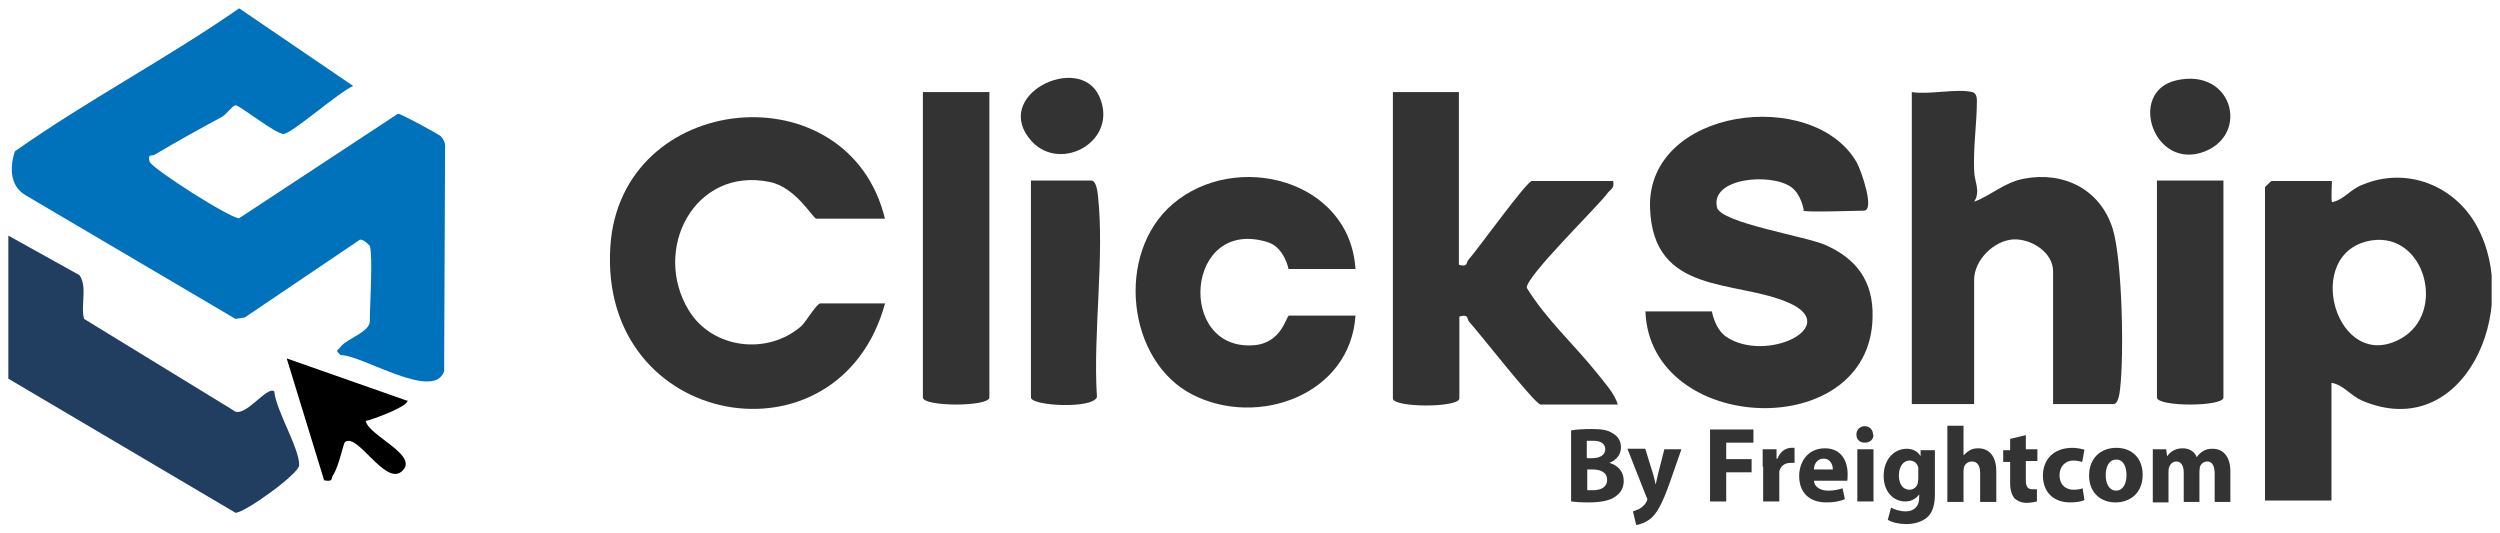
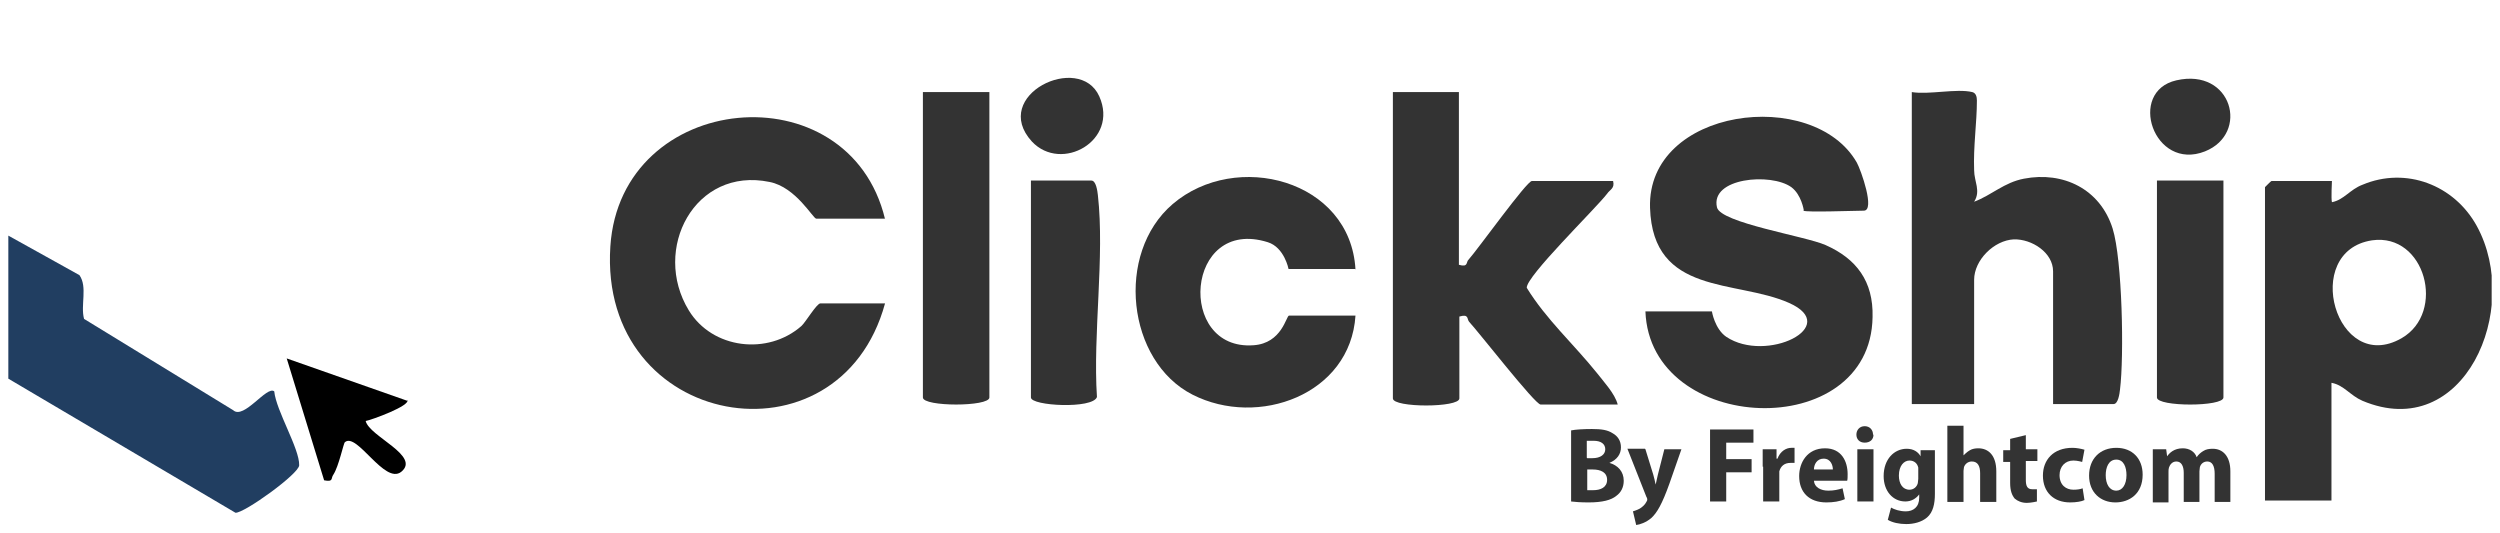
<svg xmlns="http://www.w3.org/2000/svg" fill="none" viewBox="0 0 150 32" height="32" width="150">
  <g clip-path="url(#clip0_3004_3558)">
-     <path fill="#0072BB" d="M22.189 14.758C22.189 14.758 21.802 14.306 21.58 14.391L14.683 19.049L14.129 19.134L1.525 11.709C0.583 11.144 0.583 10.043 0.888 9.083C5.209 6.034 10.001 3.521 14.35 0.5L21.192 5.158C20.333 5.526 17.619 7.925 17.037 8.038C16.594 8.095 14.35 6.288 14.129 6.316C13.935 6.344 13.602 6.852 13.297 7.022C11.94 7.756 10.611 8.49 9.281 9.281C9.059 9.393 8.866 9.196 8.976 9.704C9.143 10.127 13.824 13.12 14.35 13.092L23.879 6.824C24.018 6.796 26.344 8.066 26.455 8.179C26.649 8.405 26.732 8.603 26.704 8.913L26.649 22.268C26.04 24.103 21.691 21.28 20.444 21.308C20.084 20.997 20.25 21.054 20.444 20.8C20.804 20.32 22.189 19.924 22.189 19.275C22.189 18.259 22.383 15.464 22.189 14.729V14.758Z" />
    <path fill="#333333" d="M139.888 22.974V30.032H135.899V11.229C135.899 11.229 136.259 10.861 136.287 10.861H139.916C139.916 10.861 139.86 11.934 139.916 12.132C140.636 11.991 140.996 11.37 141.744 11.087C144.348 9.986 147.256 11.087 148.614 13.572C151.328 18.541 147.838 26.616 141.744 24.046C141.024 23.736 140.636 23.115 139.916 22.974H139.888ZM142.326 14.419C138.032 15.068 140.165 22.55 144.098 20.291C146.785 18.738 145.511 13.967 142.326 14.419Z" />
    <path fill="#333333" d="M108.227 12.612C108.227 12.612 108.088 11.68 107.479 11.229C106.26 10.353 102.603 10.664 103.019 12.443C103.24 13.374 108.31 14.165 109.528 14.701C111.384 15.52 112.409 16.875 112.354 19.021C112.243 26.616 99.002 26.107 98.725 18.682H102.714C102.714 18.682 102.88 19.727 103.573 20.207C105.983 21.816 110.526 19.585 107.34 18.174C104.155 16.762 99.169 17.75 99.002 12.471C98.808 6.457 108.808 5.187 111.412 9.76C111.661 10.212 112.52 12.64 111.828 12.64C111.274 12.64 108.365 12.753 108.199 12.64L108.227 12.612Z" />
    <path fill="#333333" d="M53.103 13.12H48.976C48.782 13.12 47.757 11.229 46.178 10.918C41.69 9.986 39.087 14.955 41.33 18.626C42.743 20.941 46.067 21.336 48.089 19.557C48.338 19.331 49.003 18.202 49.225 18.202H53.103C50.361 28.253 35.901 25.769 36.621 14.786C37.231 5.413 50.942 4.142 53.103 13.148V13.12Z" />
    <path fill="#333333" d="M87.534 5.525V15.887C88.116 16.056 87.95 15.718 88.116 15.576C88.67 14.955 91.606 10.861 91.911 10.861H96.786C96.897 11.313 96.592 11.37 96.426 11.624C95.734 12.527 91.551 16.593 91.606 17.27C92.77 19.162 94.432 20.658 95.817 22.381C96.232 22.917 96.897 23.623 97.063 24.272H92.437C92.105 24.272 88.725 19.924 88.144 19.303C88.005 19.134 88.144 18.823 87.562 18.993V23.905C87.562 24.47 83.573 24.47 83.573 23.905V5.525H87.562H87.534Z" />
    <path fill="#333333" d="M118.337 5.525C118.559 5.582 118.614 5.808 118.614 6.034C118.614 7.36 118.393 8.8 118.448 10.212C118.448 10.89 118.863 11.454 118.448 12.104C119.501 11.708 120.248 10.946 121.44 10.72C123.794 10.268 126.01 11.341 126.758 13.713C127.34 15.576 127.451 21.364 127.201 23.369C127.174 23.623 127.09 24.244 126.813 24.244H123.185V16.282C123.185 15.153 121.91 14.334 120.83 14.362C119.639 14.419 118.448 15.605 118.448 16.79V24.244H114.708V5.525C115.733 5.695 117.395 5.299 118.337 5.525Z" />
    <path fill="#213E61" d="M0.5 14.137L4.766 16.508C5.264 17.214 4.821 18.315 5.043 19.134L13.99 24.611C14.627 25.204 16.012 23.115 16.455 23.482C16.566 24.64 17.979 26.926 17.951 27.915C17.951 28.423 14.655 30.794 14.129 30.766L0.5 22.72V14.137Z" />
    <path fill="#333333" d="M81.302 16.141H77.313C77.313 16.141 77.064 14.842 76.067 14.532C71.108 12.979 70.582 21.054 75.208 20.715C76.925 20.602 77.174 18.936 77.341 18.936H81.329C81.025 23.679 75.485 25.684 71.551 23.679C67.618 21.675 66.898 15.21 70.36 12.245C74.155 8.998 81.025 10.777 81.329 16.169L81.302 16.141Z" />
-     <path fill="#333333" d="M59.363 5.525V23.849C59.363 24.413 55.374 24.413 55.374 23.849V5.525H59.363Z" />
+     <path fill="#333333" d="M59.363 5.525V23.849C59.363 24.413 55.374 24.413 55.374 23.849V5.525H59.363" />
    <path fill="#333333" d="M133.406 10.834V23.849C133.406 24.414 129.417 24.414 129.417 23.849V10.834H133.406Z" />
    <path fill="#333333" d="M61.856 10.834H65.485C65.762 10.834 65.845 11.455 65.873 11.709C66.288 15.407 65.568 20.009 65.817 23.821C65.568 24.555 61.856 24.357 61.856 23.849V10.834Z" />
    <path fill="black" d="M24.433 23.99C24.682 24.329 22.273 25.204 21.94 25.26C22.162 26.192 25.264 27.35 24.073 28.31C23.076 29.1 21.414 25.91 20.694 26.531C20.61 26.587 20.333 27.971 20.001 28.479C19.835 28.705 20.029 28.931 19.447 28.818L17.203 21.505L24.433 24.046V23.99Z" />
    <path fill="#333333" d="M61.912 8.49C59.391 5.723 64.765 3.126 65.956 5.78C67.147 8.433 63.684 10.382 61.912 8.49Z" />
    <path fill="#333333" d="M130.581 4.82C133.932 4.057 134.985 8.01 132.298 9.083C129.223 10.297 127.617 5.497 130.581 4.82Z" />
    <path fill="#333333" d="M94.266 25.825C94.515 25.769 95.041 25.741 95.512 25.741C96.094 25.741 96.454 25.797 96.759 25.995C97.063 26.164 97.257 26.447 97.257 26.842C97.257 27.237 97.036 27.576 96.565 27.773C97.063 27.915 97.424 28.282 97.424 28.846C97.424 29.242 97.257 29.552 96.98 29.75C96.676 30.004 96.149 30.145 95.318 30.145C94.847 30.145 94.487 30.117 94.266 30.089V25.854V25.825ZM95.235 27.491H95.54C96.038 27.491 96.316 27.265 96.316 26.955C96.316 26.644 96.066 26.447 95.623 26.447C95.429 26.447 95.29 26.447 95.207 26.447V27.463L95.235 27.491ZM95.235 29.411C95.235 29.411 95.457 29.411 95.595 29.411C96.038 29.411 96.426 29.242 96.426 28.79C96.426 28.338 96.038 28.169 95.567 28.169H95.235V29.383V29.411Z" />
    <path fill="#333333" d="M98.725 26.954L99.196 28.479C99.252 28.677 99.307 28.903 99.335 29.072C99.39 28.903 99.418 28.677 99.473 28.479L99.861 26.954H100.886L100.166 29.015C99.722 30.258 99.418 30.766 99.085 31.076C98.753 31.359 98.393 31.472 98.171 31.5L97.977 30.681C97.977 30.681 98.254 30.597 98.393 30.512C98.531 30.427 98.698 30.286 98.781 30.117C98.808 30.06 98.836 30.032 98.836 29.976C98.836 29.947 98.836 29.891 98.781 29.806L97.645 26.926H98.698L98.725 26.954Z" />
    <path fill="#333333" d="M102.603 25.769H105.207V26.56H103.573V27.548H105.096V28.338H103.573V30.089H102.603V25.769Z" />
    <path fill="#333333" d="M105.761 27.999C105.761 27.548 105.761 27.237 105.761 26.955H106.592V27.52H106.648C106.814 27.068 107.174 26.87 107.479 26.87C107.562 26.87 107.617 26.87 107.673 26.87V27.774C107.673 27.774 107.534 27.774 107.423 27.774C107.063 27.774 106.842 27.971 106.758 28.282C106.758 28.338 106.758 28.423 106.758 28.508V30.089H105.789V27.999H105.761Z" />
    <path fill="#333333" d="M108.836 28.846C108.864 29.241 109.251 29.439 109.695 29.439C110.027 29.439 110.276 29.383 110.553 29.298L110.692 29.947C110.387 30.088 109.999 30.145 109.584 30.145C108.531 30.145 107.95 29.524 107.95 28.564C107.95 27.773 108.42 26.898 109.501 26.898C110.498 26.898 110.858 27.689 110.858 28.451C110.858 28.62 110.858 28.761 110.83 28.846H108.836ZM109.972 28.168C109.972 27.943 109.861 27.519 109.418 27.519C109.002 27.519 108.836 27.886 108.836 28.168H109.972Z" />
    <path fill="#333333" d="M112.409 26.079C112.409 26.362 112.215 26.559 111.883 26.559C111.551 26.559 111.384 26.334 111.384 26.079C111.384 25.797 111.578 25.571 111.883 25.571C112.188 25.571 112.382 25.797 112.382 26.079H112.409ZM111.44 30.089V26.955H112.409V30.089H111.44Z" />
    <path fill="#333333" d="M116.094 26.954C116.094 27.152 116.094 27.406 116.094 27.886V29.637C116.094 30.23 115.983 30.738 115.623 31.048C115.29 31.331 114.819 31.444 114.376 31.444C113.961 31.444 113.545 31.359 113.268 31.189L113.462 30.455C113.656 30.568 113.988 30.681 114.348 30.681C114.792 30.681 115.152 30.427 115.152 29.863V29.665C114.958 29.919 114.681 30.088 114.321 30.088C113.573 30.088 113.019 29.467 113.019 28.564C113.019 27.547 113.656 26.926 114.404 26.926C114.819 26.926 115.096 27.124 115.235 27.378V27.011H116.094V26.954ZM115.096 28.225C115.096 28.225 115.096 28.084 115.096 28.056C115.041 27.802 114.847 27.632 114.57 27.632C114.238 27.632 113.933 27.943 113.933 28.536C113.933 29.015 114.155 29.383 114.57 29.383C114.819 29.383 115.013 29.213 115.069 28.987C115.069 28.903 115.096 28.818 115.096 28.733V28.282V28.225Z" />
    <path fill="#333333" d="M116.841 25.543H117.811V27.322C117.811 27.322 118.033 27.096 118.199 27.011C118.337 26.926 118.531 26.898 118.697 26.898C119.307 26.898 119.778 27.322 119.778 28.282V30.117H118.808V28.395C118.808 27.971 118.67 27.689 118.31 27.689C118.06 27.689 117.894 27.858 117.839 28.027C117.839 28.084 117.811 28.169 117.811 28.253V30.117H116.841V25.571V25.543Z" />
    <path fill="#333333" d="M121.55 26.051V26.955H122.243V27.661H121.55V28.79C121.55 29.157 121.634 29.355 121.938 29.355C122.049 29.355 122.16 29.355 122.215 29.355V30.089C122.215 30.089 121.855 30.173 121.606 30.173C121.301 30.173 121.052 30.06 120.886 29.919C120.719 29.722 120.609 29.439 120.609 28.988V27.717H120.193V27.011H120.609V26.334L121.55 26.108V26.051Z" />
    <path fill="#333333" d="M125.068 30.004C124.902 30.089 124.57 30.145 124.21 30.145C123.212 30.145 122.575 29.524 122.575 28.536C122.575 27.604 123.185 26.87 124.348 26.87C124.597 26.87 124.874 26.927 125.068 26.983L124.93 27.717C124.93 27.717 124.653 27.632 124.404 27.632C123.905 27.632 123.573 27.999 123.573 28.508C123.573 29.101 123.96 29.383 124.404 29.383C124.625 29.383 124.819 29.355 124.958 29.298L125.068 30.004Z" />
    <path fill="#333333" d="M128.559 28.479C128.559 29.637 127.755 30.145 126.924 30.145C126.038 30.145 125.345 29.552 125.345 28.536C125.345 27.52 126.01 26.87 126.98 26.87C127.949 26.87 128.559 27.52 128.559 28.479ZM126.343 28.508C126.343 29.044 126.564 29.439 126.98 29.439C127.34 29.439 127.589 29.072 127.589 28.508C127.589 28.028 127.423 27.576 126.98 27.576C126.509 27.576 126.343 28.056 126.343 28.508Z" />
    <path fill="#333333" d="M129.168 27.943C129.168 27.547 129.168 27.209 129.168 26.954H129.971L130.027 27.378C130.165 27.18 130.442 26.898 130.968 26.898C131.356 26.898 131.689 27.096 131.8 27.434C131.91 27.265 132.049 27.152 132.187 27.067C132.354 26.954 132.547 26.926 132.769 26.926C133.351 26.926 133.822 27.35 133.822 28.281V30.116H132.88V28.422C132.88 27.971 132.741 27.689 132.437 27.689C132.215 27.689 132.049 27.83 131.993 28.027C131.993 28.084 131.966 28.197 131.966 28.281V30.116H131.024V28.366C131.024 27.971 130.885 27.689 130.581 27.689C130.331 27.689 130.193 27.886 130.137 28.055C130.11 28.14 130.11 28.225 130.11 28.31V30.145H129.168V27.999V27.943Z" />
  </g>
  <defs>
    <clipPath id="clip0_3004_3558">
      <rect transform="translate(0.5 0.5)" fill="white" height="31" width="149" />
    </clipPath>
  </defs>
</svg>